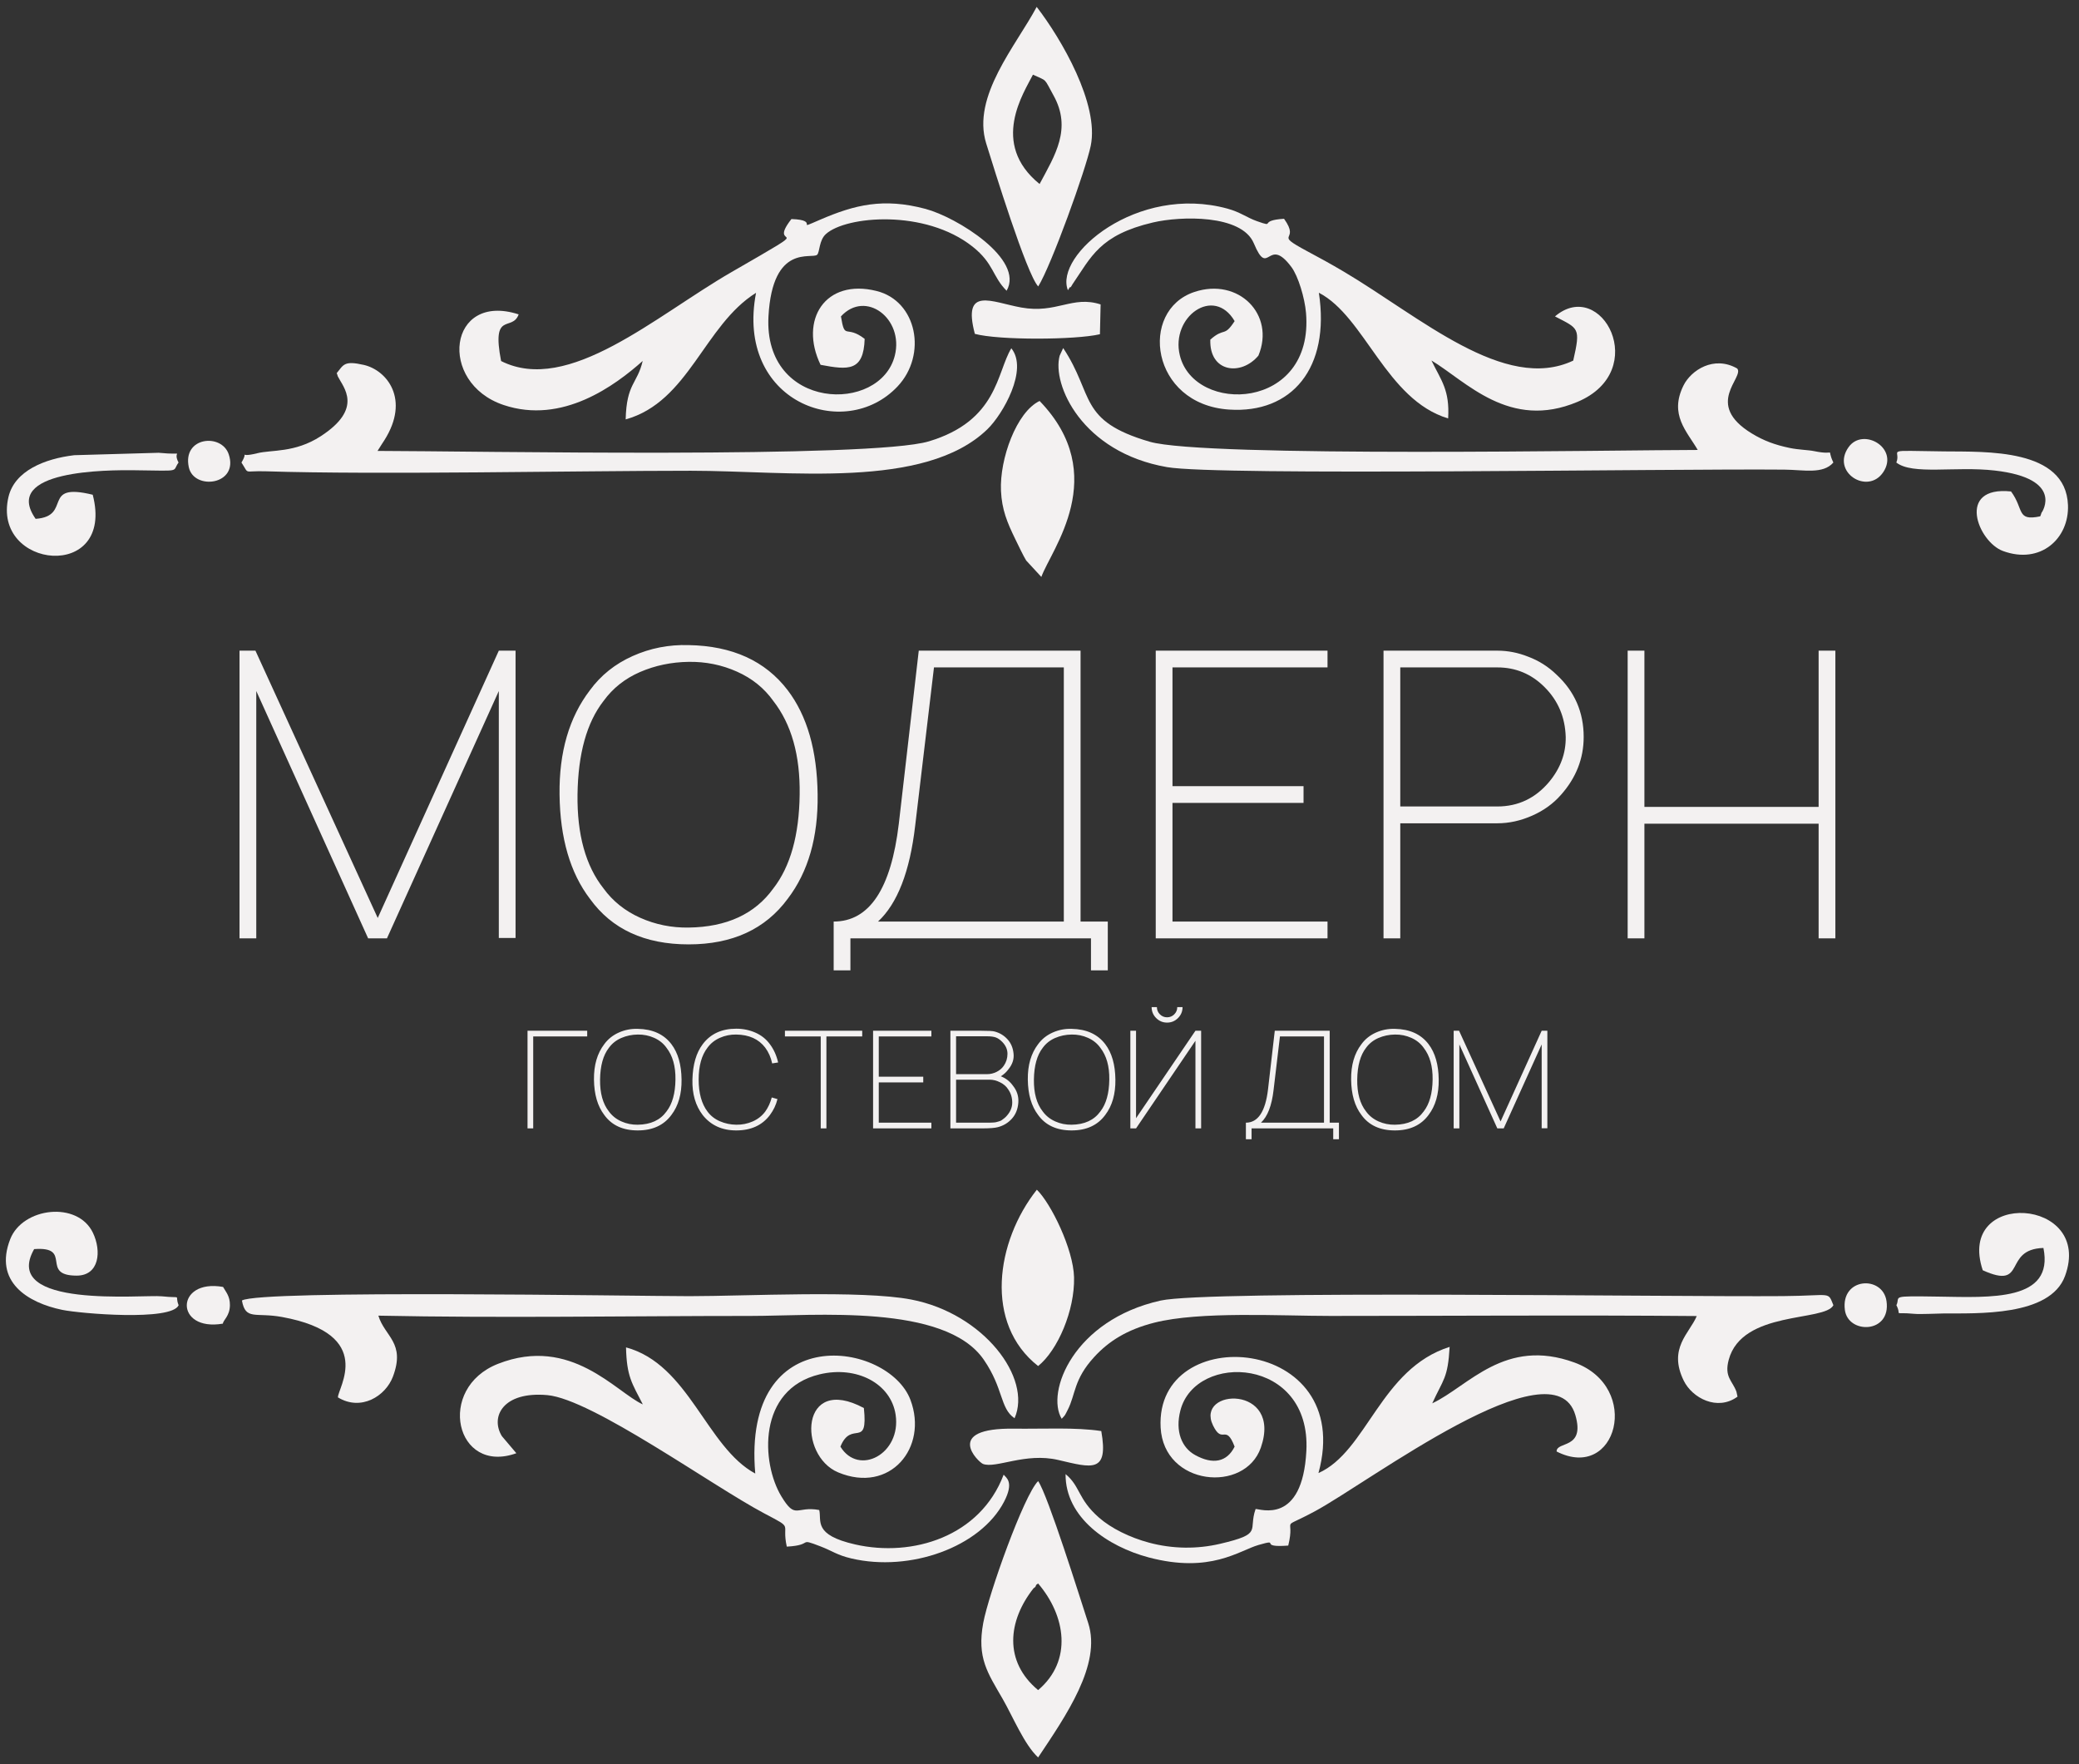
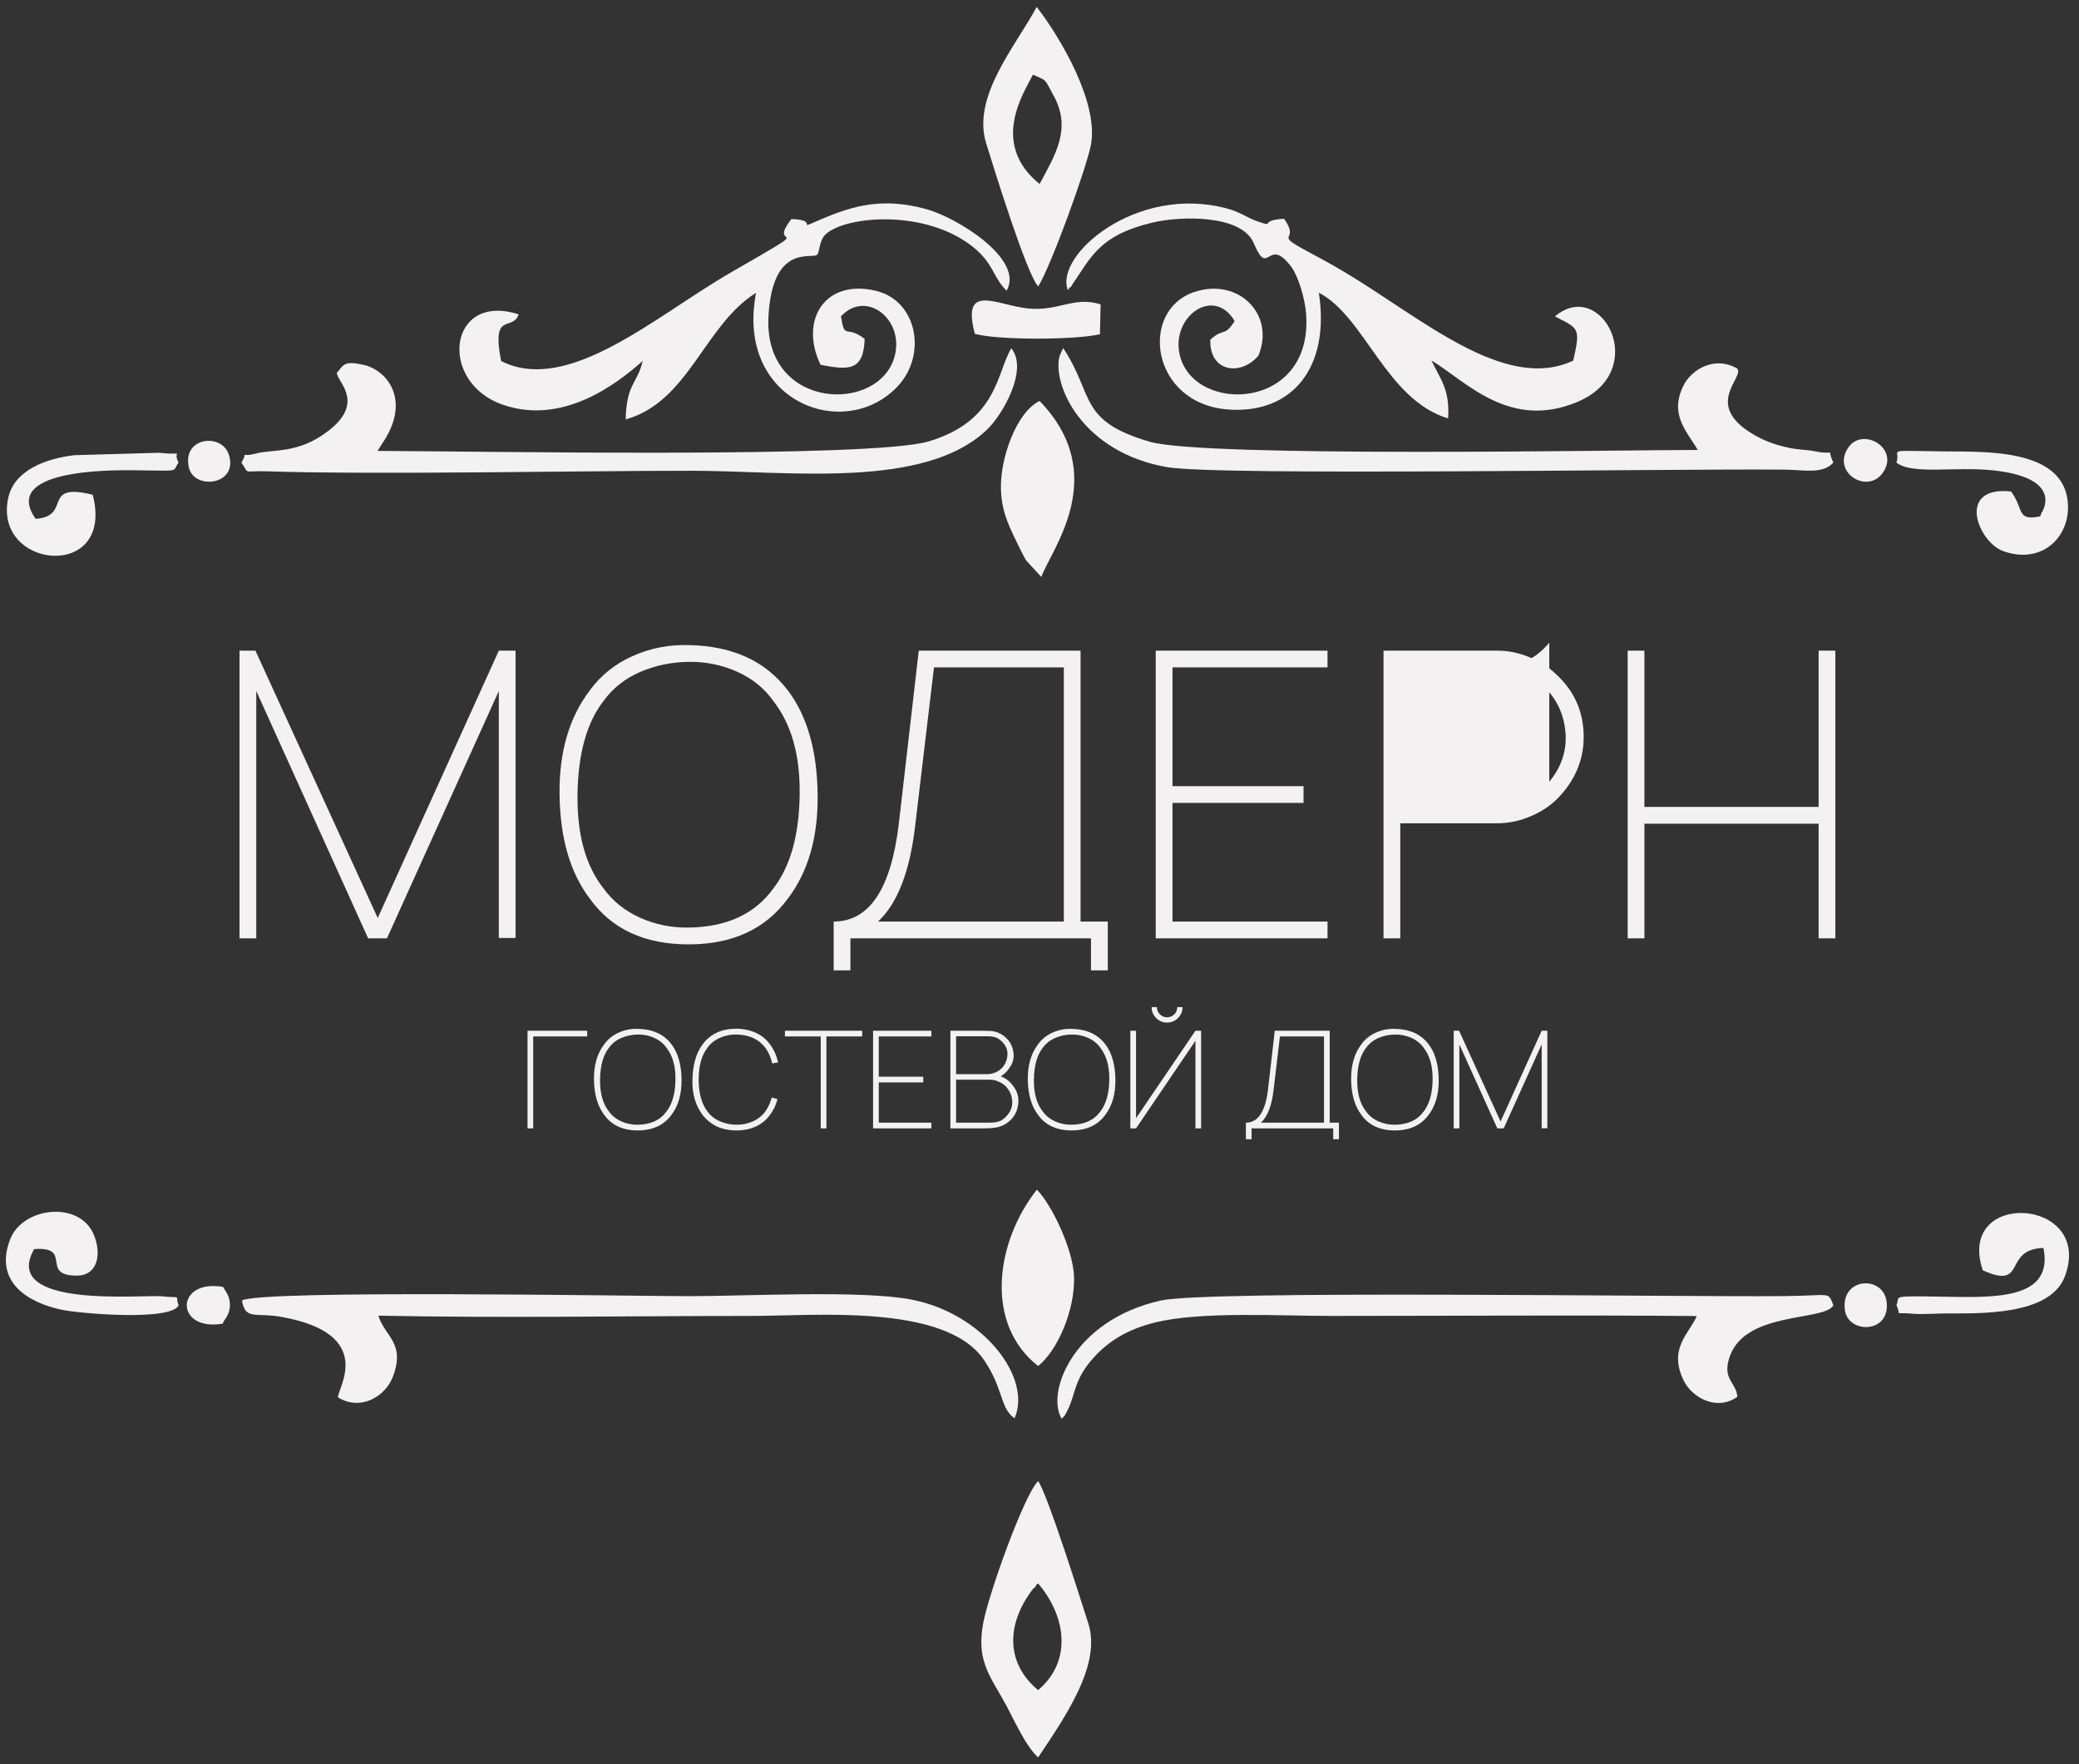
<svg xmlns="http://www.w3.org/2000/svg" xml:space="preserve" width="72.043mm" height="61.122mm" version="1.0" style="shape-rendering:geometricPrecision; text-rendering:geometricPrecision; image-rendering:optimizeQuality; fill-rule:evenodd; clip-rule:evenodd" viewBox="0 0 7204.3 6112.2">
  <rect x="0" y="0" width="7204.3" height="6112.2" fill="#333333" stroke="none" />
  <defs>
    <style type="text/css"> .fil0 {fill:#F3F1F1} .fil1 {fill:#F3F1F1;fill-rule:nonzero} </style>
  </defs>
  <g id="Слой_x0020_1">
    <g id="_1233015920">
      <path class="fil0" d="M2742.52 758.96c-92.31,117.49 117.66,-3.74 -207.89,184 -262.49,151.38 -564.94,425.58 -798.2,308.01 -34.12,-176.04 38.45,-99.88 60.89,-161.66 -244.07,-79.09 -282.05,236.72 -52.3,313.95 204.1,68.6 387.22,-68.18 482.13,-152.62 -19.05,80.59 -55.96,77.02 -59.01,202.54 218.92,-61.02 271.81,-326.36 451.79,-438.62 -72.83,377.07 306.37,519.65 490.41,324.39 103.39,-109.7 67.49,-295.74 -72.7,-330.7 -178.22,-44.44 -269.06,100.69 -194.14,255.82 96.53,18.26 149.14,23.13 152.81,-89.91 -65.57,-50.78 -68.39,7.39 -82.19,-77.87 85.52,-93.23 218.33,7.64 186.82,135.26 -50.16,203.13 -455.97,191.78 -437.95,-135.58 14.03,-254.86 151.21,-196.43 168.63,-213.3 9.31,-9.02 6.23,-49.82 30.28,-71.64 69.24,-62.83 343.2,-87.4 508.43,43.55 74.16,58.78 68.08,103.33 117.86,152.82 62.92,-109.08 -172.75,-254.79 -281.09,-283.64 -146.02,-38.88 -245.31,-14.21 -365.43,37.62 -93.84,40.49 4.75,0.91 -99.15,-2.42z" />
      <path class="fil0" d="M3700.52 1005.51c2.98,-3.22 6.92,-13 8.14,-10.34 1.22,2.63 6.28,-7.97 7.92,-10.36 64.71,-94.11 93.3,-170.53 278.82,-213.98 95.6,-22.39 307.29,-28.58 349.44,72.26 51.83,123.98 47.27,-28.98 130.19,82.06 23.71,31.77 46.29,107.39 50.64,158.91 28.65,339.6 -387.35,352.93 -437.3,147.04 -32.3,-133.14 117.75,-241.89 189.95,-118.48 -37.5,57.63 -34.11,20 -84.24,64.11 -3.91,113.93 107.04,127.01 166.68,55.39 59.18,-142.27 -69.01,-271.43 -221.92,-220.5 -193.4,64.42 -151.85,389.28 120.05,407.51 217.19,14.56 351.28,-143.71 311.31,-404.83 159.99,82.82 232.81,370.59 447.99,435.59 5.97,-99.14 -24.32,-131.57 -57.92,-200.92 120.25,72.27 270.25,242.96 506.48,143.32 255.55,-107.79 83.03,-433.19 -78.35,-296 81.73,42.83 89.72,37.52 63.23,153.2 -237.63,112.12 -530.83,-151.96 -795.56,-308.59 -48.37,-28.63 -83.24,-47.41 -125.86,-70.26 -124.92,-66.98 -20.59,-28.73 -80.67,-112.58 -92.3,5.54 -25.88,32.04 -93.43,8.41 -35.92,-12.57 -57.05,-31.08 -102.49,-43.53 -313.97,-85.99 -601.09,161.73 -553.1,282.57z" />
      <path class="fil0" d="M1166.69 1293c2.59,4.79 2.83,8.94 4.03,11.33 19.02,37.85 89.78,110.63 -59.62,207.36 -89.65,58.05 -170.15,46.2 -219.84,58.76 -73.46,18.56 -25.21,-16.4 -54.53,32.18 28.63,43.77 3.58,27.77 85.35,30.41 384.57,12.43 1076.76,-1.93 1471.76,-1.93 337.17,0 810.78,66.54 1027.91,-143.96 53.56,-51.92 142.39,-206.95 82.77,-280.36 -51.28,83.86 -46.54,250.53 -285.63,322.42 -200.25,60.21 -1584.74,33.62 -1910.61,33.19l16.17 -25.52c2.38,-3.72 5.27,-7.96 7.83,-12.01 89.5,-141.69 8.24,-242.36 -71.84,-260.55 -68.42,-15.54 -69.8,-0.48 -93.75,28.68z" />
      <path class="fil0" d="M5883.14 1559.05c-259.91,-0.11 -1709.37,26.88 -1899.08,-28.48 -249.56,-72.83 -191.33,-161.83 -299.87,-324.56l-12.11 26.31c-27.51,99.11 76.55,334.96 371.93,386.22 179.3,31.12 1730.25,4.93 2139.4,8.69 66.87,0.61 133.78,16.74 169.66,-24.6 -26.94,-56.84 15.94,-22.42 -66.62,-39.5 -20.21,-4.18 -54.38,-4.64 -84.76,-11.02 -50.43,-10.58 -88.97,-24.53 -130.79,-49.94 -168.36,-102.29 -24.96,-194.45 -51.01,-225.34 -81.28,-46.42 -160.23,6.58 -186.06,58.74 -50.21,101.39 11.43,158.39 49.31,223.48z" />
      <path class="fil0" d="M3579.42 258.76c51.34,23.63 36.86,9.8 71.36,71.99 64.12,115.56 5.07,207.1 -48.32,306.85 -173.63,-140.69 -53.62,-317.56 -23.04,-378.84zm18.27 733.79c45.43,-73.15 164.88,-404.48 182.03,-487.52 29.71,-143.96 -101.13,-369.48 -187.34,-481.21 -70.46,133.01 -225.83,309.64 -175,472.96 26.62,85.55 139.73,452.38 180.31,495.77z" />
      <path class="fil0" d="M3602.52 1389.32c-80.2,38 -138.93,201.48 -133.85,311.28 3.03,65.54 21.6,109.81 48.95,166.11 10.56,21.76 28.84,60.14 38.38,75.42l52.52 56.89c33.84,-94.44 242.54,-352.32 -6,-609.7z" />
      <path class="fil0" d="M6738.43 1564.08c-222.19,-2.61 -147.77,-9.07 -167.07,38.55 55.72,44.01 204.82,12.18 340.59,27.68 242.85,27.71 163.67,144.8 163.67,144.8 -0.56,-2.38 -3.29,9.59 -5.8,13.96 -83.1,17.39 -55.23,-24.17 -101.04,-86.24 -191.42,-19.76 -114.58,174.49 -28.04,206.33 130.27,47.94 229.89,-43.22 225.35,-159.19 -7.7,-197 -284.63,-184.21 -427.66,-185.89z" />
      <path class="fil0" d="M123.47 1797.76c-119.19,-169.42 249.49,-169.48 343.38,-168.37 166.79,1.98 127.82,6.22 151.85,-26.76 -24.75,-46.81 33.8,-23.68 -68.76,-33.8l-292.56 8.36c-102.37,12.14 -206.72,54.04 -228.04,144.71 -58.83,250.34 370.61,295.34 292,-7.64 -181.29,-44.39 -69.3,74.26 -197.87,83.5z" />
      <path class="fil0" d="M3378.11 1156.79c82.27,22.52 349.11,21.19 433.46,1.29l2.38 -103.29c-98.51,-31.8 -151.87,32.9 -275.15,10.69 -102.76,-18.51 -204.71,-75.26 -160.69,91.31z" />
      <path class="fil0" d="M6526.42 1635.3c54.86,-83.79 -70.65,-155.36 -120.24,-86.43 -62.73,87.21 66.72,168.19 120.24,86.43z" />
      <path class="fil0" d="M654.27 1618.96c17.61,81.28 174.12,61.9 138.37,-44.84 -24.79,-74.02 -161.23,-60.69 -138.37,44.84z" />
    </g>
    <g id="_1233017072">
-       <path class="fil0" d="M4278.27 5012.52c-26.47,53.35 -75.19,63.31 -137.23,28.87 -45.41,-25.2 -69.62,-81.06 -50.66,-154.31 52.72,-203.72 453.68,-185.71 436.51,140.35 -13.57,257.78 -161.07,200.08 -175.9,201.16 -26.73,75.86 27.97,85.17 -123.15,120.61 -80.03,18.77 -164.35,17.84 -245.96,-3.95 -67.06,-17.91 -131.47,-49.9 -173.52,-86.74 -74.02,-64.83 -63.98,-107.83 -115.87,-150.83 -1.32,150.94 146.77,251.26 288.08,288.68 213.93,56.65 313.4,-23.86 380.5,-43.14 82.18,-23.62 -6.33,10.3 103.03,2.11 26.42,-107.09 -36.77,-49.41 92.28,-118.82 188.59,-101.44 828.32,-586.99 902.58,-333.47 35.15,120.02 -65.81,89.61 -64.88,126.33 208.33,105.87 296.28,-222.42 62.42,-308.1 -242.1,-88.69 -367.87,82.21 -493.35,141.15 38.23,-84.19 54.06,-85.89 60.23,-195.61 -239.78,75.9 -285.89,362.08 -454.57,437.26 130.8,-478.14 -566.88,-529.29 -546.92,-157.71 10.88,202.65 291.88,228.51 347.19,69.63 76.11,-218.63 -228.62,-206.33 -165.7,-77.04 33.3,68.43 43.57,-8.43 74.89,73.57z" />
-       <path class="fil0" d="M2838.89 5232.08c-80.48,-14.87 -81.14,35.46 -131.37,-47.57 -69.68,-115.18 -83.51,-370.48 132.53,-422.49 128.37,-30.91 247.37,31.43 263.56,140.04 20.17,135.33 -127.75,214.03 -191.36,110.46 38.43,-94.35 96.48,11.26 81.32,-133.77 -221.07,-118.69 -229.09,164.48 -88.95,223 179.74,75.05 312.44,-86.03 250.4,-251.16 -75.95,-202.12 -584.26,-281.58 -537.84,255.16 -169.55,-91.39 -229.57,-378.46 -447.84,-437.14 2.37,101.28 20.47,123.71 58.22,197.55 -92.58,-41.68 -248.52,-239.56 -501.29,-140.79 -216.76,84.71 -147.5,385.92 63.06,309.93l-50.18 -59.2c-40.9,-66.81 3.7,-155.99 157.64,-142.1 155.13,14 569.97,313.56 751.35,409.64 106.08,56.2 59.13,28.24 78.28,115.3 95.93,-5.11 35.54,-32.06 116.62,-0.92 42.14,16.19 56.98,30.09 107.07,41.88 203.02,47.79 447.54,-38.76 529.47,-196.99 35.14,-67.85 7.51,-82.34 -1.69,-93.23 -81.08,214.71 -315.9,286.71 -513.98,241.84 -147.19,-33.34 -116.06,-81.74 -125.02,-119.44z" />
      <path class="fil0" d="M2388.71 4491.13c-182.94,0 -1487.08,-22.89 -1550.37,15.05 12.73,69.88 46.53,40.19 139.26,57.15 327.22,59.87 191.35,248.15 193.5,278.56 79.89,48.62 164.98,-4.09 190.57,-72.16 44.19,-117.55 -28.41,-138.34 -50.53,-211.07 426.95,8.72 862.05,0.97 1289.9,0.97 222.45,0 673.3,-43.5 807.76,151.27 69.54,100.72 55.76,168.57 106.92,203.23 61.52,-138.98 -106.85,-362.89 -357.87,-411.3 -171.91,-33.14 -571.27,-11.7 -769.14,-11.7z" />
      <path class="fil0" d="M3679.06 4915.97c13.44,-14.73 8.67,-7.32 20.76,-30.65 28,-53.98 19.95,-105.33 92.53,-184.08 49.61,-53.82 112.05,-94 207.7,-118.28 158.12,-40.12 437.08,-23.33 610.02,-23.33 422.83,0 846.97,-3.31 1269.63,0.38 -24.97,59.89 -100.15,111.35 -45.14,223.78 29.55,60.4 116.68,106.64 186.39,55.51l-3.78 -17.39c-14.05,-38.14 -42.71,-50.55 -26.7,-110.25 46.21,-172.28 332.84,-131.29 362.75,-189.15 -20.28,-49.21 -3.92,-32.97 -175.01,-31.59 -397.19,3.21 -1992.54,-21.19 -2156.48,15.47 -301.8,67.49 -398.31,317.83 -342.67,409.58z" />
      <path class="fil0" d="M3597.39 5856.12c-119.91,-99.6 -104.96,-239.95 -15.98,-352.67 1.46,-1.85 6.81,-3.32 7.89,-8.48 1.08,-5.17 5.29,-5.63 8.09,-8.3 95.38,111.49 120.41,267.35 0,369.45zm0 -724.27c-49.22,48.47 -171.79,392.3 -190.13,491.18 -22.57,121.8 15.26,173.19 67.25,263.59 35.6,61.9 75.08,158.58 122.88,202.81 95.73,-143.66 220.35,-321.91 173.59,-465.58 -28.31,-86.99 -139.59,-442.89 -173.59,-492z" />
      <path class="fil0" d="M3592.94 4122.24c-142.27,179.95 -183.08,463.96 4.45,611 68.14,-54.82 127.2,-192.96 124.5,-307.34 -2.31,-97.72 -80.1,-256.31 -128.95,-303.66z" />
      <path class="fil0" d="M619.01 4522.51c-15.71,-39.14 17.31,-22.98 -58.16,-30.9 -63.79,-6.7 -560.74,44.7 -442.51,-163.55 136.43,-10.26 18.57,91.72 147.05,91.89 78.99,0.11 87.09,-85.09 56.53,-148.64 -53.34,-110.91 -243.36,-87.63 -286.33,21.9 -58,147.84 59.68,220.52 180.2,245.41 61.64,12.73 378.27,39.86 403.22,-16.11z" />
      <path class="fil0" d="M6870.75 4401.34c155.42,70.33 67.45,-72.9 210.27,-77.28 37.68,185.66 -183.01,171.34 -364.39,168.57 -173.18,-2.66 -129.92,-1.12 -145.08,29.88 20.87,40.15 -18.04,22.34 62.48,29.85 20.62,1.92 74.92,-1.05 99.23,-1.27 116.4,-1.07 370.48,11.54 422.49,-129.56 100.62,-272.99 -379.02,-302.36 -285,-20.19z" />
-       <path class="fil0" d="M3816.24 4958.49c-87.97,-13.61 -202.97,-6.94 -301.26,-8.3 -249.01,-3.44 -124.15,116.3 -108.67,122.23 44.53,17.02 146.47,-40.5 260.82,-13.72 116.71,27.32 175.17,47.14 149.11,-100.21z" />
      <path class="fil0" d="M6392.98 4538.85c11.03,84.8 160.84,82.41 144.26,-30.82 -13.18,-90.01 -158.97,-82.21 -144.26,30.82z" />
      <path class="fil0" d="M772.39 4586.3c0.81,-12.16 24.09,-26.3 24.34,-64.02 0.21,-31.59 -13.79,-45.4 -23.76,-63.17 -166.37,-29.45 -168.59,156.11 -0.58,127.19z" />
    </g>
-     <path class="fil1" d="M1786.56 2254.51l0 995.55 -58.03 0 0 -855.78 -387.69 857.11 -65.13 0 -387.67 -857.11 0 857.11 -58.05 0 0 -996.88 55.17 0 423.79 926.21 419.58 -926.21 58.03 0zm599.69 1017.7c-152.41,0 -266.28,-52.73 -342.05,-157.95 -68.22,-89.5 -103.45,-210.01 -105.22,-361.32 -1.77,-146.87 33.23,-267.16 105.22,-361.32 37.88,-51.83 87.28,-91.26 148.21,-118.51 60.92,-27.25 125.38,-39.88 193.84,-37.88 151.3,2.65 265.83,54.72 343.37,156.39 67.35,88.62 101.9,208.91 103.68,361.32 1.99,147.77 -32.57,268.05 -103.68,361.32 -77.54,105.22 -192.07,157.95 -343.37,157.95zm0 -58.27c132.03,-1.76 229.73,-46.96 293.53,-135.57 58.92,-75.77 89.49,-184.31 91.26,-325.43 2,-135.8 -28.58,-243.68 -91.26,-324.09 -31.46,-44.31 -73.33,-78.2 -126.06,-101.69 -52.49,-23.48 -108.54,-34.77 -167.47,-33.89 -60.04,0.88 -116.08,12.62 -168.37,35.22 -52.05,22.6 -94.36,56.05 -126.49,100.36 -58.26,74.87 -88.17,182.76 -90.16,324.09 -1.77,138.46 28.14,247.01 90.16,325.43 32.13,44.3 74.66,78.2 127.16,101.68 52.72,23.48 108.55,34.79 167.7,33.89zm1358.19 -20.82l94.37 0 0 169.02 -58.26 0 0 -110.75 -833.62 0 0 110.75 -58.04 0 0 -169.02c123.62,0 198.93,-112.98 225.75,-339.15l69.11 -599.46 560.69 0 0 938.61zm-58.04 0l0 -880.58 -449.93 0 -65.13 548.29c-18.39,158.83 -61.36,269.6 -128.7,332.29l643.76 0zm913.8 -880.58l-537.2 0 0 411.38 454.13 0 0 58.05 -454.13 0 0 411.15 537.2 0 0 58.27 -595.25 0 0 -996.88 595.25 0 0 58.03zm793.53 25.04c62.69,58.03 94.15,130.03 94.15,215.99 0,74.65 -26.37,141.77 -78.86,200.7 -26.81,30.58 -60.04,54.5 -99.92,72 -39.65,17.5 -79.75,26.37 -120.28,26.37l-336.51 0 0 398.75 -58.05 0 0 -996.88 394.56 0c35.88,0 71.55,6.86 106.55,20.82 36.99,13.73 69.78,34.55 98.36,62.25zm-25.04 371.06c38.78,-46.97 57.82,-98.8 56.94,-155.07 -2,-68.23 -26.36,-126.05 -73.55,-173.02 -45.19,-45.19 -99.69,-68.01 -163.26,-68.01l-336.51 0 0 481.83 336.51 0c71.99,0 132.02,-28.58 179.87,-85.73zm933.31 -454.13l58.05 0 0 996.88 -58.05 0 0 -397.42 -603.67 0 0 397.42 -58.04 0 0 -996.88 58.04 0 0 541.41 603.67 0 0 -541.41z" />
+     <path class="fil1" d="M1786.56 2254.51l0 995.55 -58.03 0 0 -855.78 -387.69 857.11 -65.13 0 -387.67 -857.11 0 857.11 -58.05 0 0 -996.88 55.17 0 423.79 926.21 419.58 -926.21 58.03 0zm599.69 1017.7c-152.41,0 -266.28,-52.73 -342.05,-157.95 -68.22,-89.5 -103.45,-210.01 -105.22,-361.32 -1.77,-146.87 33.23,-267.16 105.22,-361.32 37.88,-51.83 87.28,-91.26 148.21,-118.51 60.92,-27.25 125.38,-39.88 193.84,-37.88 151.3,2.65 265.83,54.72 343.37,156.39 67.35,88.62 101.9,208.91 103.68,361.32 1.99,147.77 -32.57,268.05 -103.68,361.32 -77.54,105.22 -192.07,157.95 -343.37,157.95zm0 -58.27c132.03,-1.76 229.73,-46.96 293.53,-135.57 58.92,-75.77 89.49,-184.31 91.26,-325.43 2,-135.8 -28.58,-243.68 -91.26,-324.09 -31.46,-44.31 -73.33,-78.2 -126.06,-101.69 -52.49,-23.48 -108.54,-34.77 -167.47,-33.89 -60.04,0.88 -116.08,12.62 -168.37,35.22 -52.05,22.6 -94.36,56.05 -126.49,100.36 -58.26,74.87 -88.17,182.76 -90.16,324.09 -1.77,138.46 28.14,247.01 90.16,325.43 32.13,44.3 74.66,78.2 127.16,101.68 52.72,23.48 108.55,34.79 167.7,33.89zm1358.19 -20.82l94.37 0 0 169.02 -58.26 0 0 -110.75 -833.62 0 0 110.75 -58.04 0 0 -169.02c123.62,0 198.93,-112.98 225.75,-339.15l69.11 -599.46 560.69 0 0 938.61zm-58.04 0l0 -880.58 -449.93 0 -65.13 548.29c-18.39,158.83 -61.36,269.6 -128.7,332.29l643.76 0zm913.8 -880.58l-537.2 0 0 411.38 454.13 0 0 58.05 -454.13 0 0 411.15 537.2 0 0 58.27 -595.25 0 0 -996.88 595.25 0 0 58.03zm793.53 25.04c62.69,58.03 94.15,130.03 94.15,215.99 0,74.65 -26.37,141.77 -78.86,200.7 -26.81,30.58 -60.04,54.5 -99.92,72 -39.65,17.5 -79.75,26.37 -120.28,26.37l-336.51 0 0 398.75 -58.05 0 0 -996.88 394.56 0c35.88,0 71.55,6.86 106.55,20.82 36.99,13.73 69.78,34.55 98.36,62.25zm-25.04 371.06c38.78,-46.97 57.82,-98.8 56.94,-155.07 -2,-68.23 -26.36,-126.05 -73.55,-173.02 -45.19,-45.19 -99.69,-68.01 -163.26,-68.01c71.99,0 132.02,-28.58 179.87,-85.73zm933.31 -454.13l58.05 0 0 996.88 -58.05 0 0 -397.42 -603.67 0 0 397.42 -58.04 0 0 -996.88 58.04 0 0 541.41 603.67 0 0 -541.41z" />
    <path class="fil1" d="M2034.8 3571.42l0 19.7 -187.07 0 0 318.64 -19.7 0 0 -338.34 206.77 0zm175.26 345.41c-51.73,0 -90.38,-17.9 -116.09,-53.61 -23.16,-30.38 -35.11,-71.27 -35.71,-122.63 -0.6,-49.85 11.28,-90.67 35.71,-122.63 12.86,-17.59 29.62,-30.98 50.31,-40.23 20.67,-9.25 42.55,-13.54 65.78,-12.85 51.36,0.9 90.23,18.57 116.55,53.08 22.85,30.07 34.58,70.9 35.18,122.63 0.68,50.14 -11.05,90.97 -35.18,122.63 -26.32,35.71 -65.19,53.61 -116.55,53.61zm0 -19.77c44.82,-0.61 77.97,-15.95 99.63,-46.02 19.99,-25.71 30.37,-62.56 30.97,-110.45 0.68,-46.1 -9.7,-82.71 -30.97,-110.01 -10.68,-15.03 -24.89,-26.53 -42.79,-34.5 -17.82,-7.97 -36.84,-11.81 -56.84,-11.5 -20.37,0.3 -39.4,4.27 -57.14,11.95 -17.67,7.67 -32.03,19.02 -42.93,34.05 -19.78,25.42 -29.93,62.04 -30.61,110.01 -0.59,46.99 9.55,83.84 30.61,110.45 10.9,15.04 25.33,26.54 43.16,34.51 17.89,7.97 36.84,11.81 56.91,11.51zm464.29 -94.45l19.77 5.65c-4.74,19.7 -13.46,38.2 -26.31,55.48 -26.62,35.34 -65.49,53.09 -116.55,53.09 -49.17,0 -87.89,-17.75 -116.09,-53.09 -25.03,-32.63 -36.99,-73.68 -35.71,-123.15 1.28,-52.03 13.16,-92.86 35.71,-122.63 26.92,-35.71 65.64,-53.61 116.09,-53.61 23.76,0 45.94,4.59 66.47,13.68 20.52,9.03 37.22,22.34 50.08,39.93 13.45,17.81 23,38.94 28.64,63.38l-20.67 3.31c-4.37,-20.68 -12.41,-38.8 -23.99,-54.51 -22.56,-29.77 -56.09,-44.97 -100.53,-45.56 -19.78,-0.31 -38.57,3.45 -56.39,11.27 -17.9,7.82 -32.26,19.25 -43.23,34.29 -20.38,26.32 -30.6,63.15 -30.6,110.45 0,46.99 10.22,83.99 30.6,110.9 10.97,14.74 25.26,25.94 43.01,33.61 17.66,7.67 36.54,11.65 56.61,11.96 20,0.3 39.02,-3.46 56.85,-11.28 17.89,-7.82 32.4,-19.25 43.68,-34.29 10.07,-14.13 17.6,-30.38 22.56,-48.88zm313.45 -231.19l0 19.7 -124.06 0 0 318.64 -19.7 0 0 -318.64 -124.06 0 0 -19.7 267.82 0zm239.7 19.7l-182.33 0 0 139.62 154.13 0 0 19.69 -154.13 0 0 139.55 182.33 0 0 19.78 -202.03 0 0 -338.34 202.03 0 0 19.7zm282.93 171.12c13.75,17.22 19.93,36.62 18.35,58.2 -1.59,22.26 -8.95,40.75 -22.11,55.49 -13.16,14.74 -29.48,24.58 -48.88,29.62 -9.99,2.78 -28.49,4.21 -55.48,4.21l-108.94 0 0 -338.34 103.83 0c27.89,0 44.43,0.9 49.77,2.78 17.59,4.73 32.26,13.68 44.21,26.84 12.18,13.16 19.25,29.92 21.12,50.23 1.89,18.79 -3.91,36.53 -17.36,53.16 -7.22,9.99 -16.17,18.27 -26.77,24.88 17.22,6.55 31.28,17.52 42.26,32.93zm-88.8 -171.58l-108.57 0 0 131.13 108.57 0c10.6,0 21.21,-2.56 31.73,-7.75 10.45,-5.18 18.87,-12.32 25.11,-21.42 8.42,-12.18 12.71,-25.94 12.71,-41.35 0,-14.66 -5.79,-28.2 -17.37,-40.38 -7.89,-8.12 -15.56,-13.53 -23.08,-16.24 -7.52,-2.63 -17.22,-3.99 -29.1,-3.99zm67.67 274.89c12.18,-13.75 18.35,-28.8 18.35,-45.11 0,-17.52 -4.74,-32.86 -14.14,-46.02 -6.24,-9.99 -15.49,-18.12 -27.75,-24.2 -12.17,-6.1 -23.97,-9.18 -35.26,-9.18l-117.44 0 0 148.94 89.25 0c2.25,0 6.77,0 13.68,0 6.84,0 11.28,0 13.16,0 1.88,0 5.64,-0.15 11.28,-0.44 5.63,-0.3 9.47,-0.76 11.5,-1.35 2.03,-0.69 5.19,-1.51 9.4,-2.64 4.21,-1.05 7.6,-2.55 10.08,-4.44 2.55,-1.87 5.41,-4.06 8.72,-6.61 3.31,-2.48 6.31,-5.49 9.17,-8.95zm224.13 51.28c-51.73,0 -90.38,-17.9 -116.09,-53.61 -23.16,-30.38 -35.11,-71.27 -35.71,-122.63 -0.6,-49.85 11.28,-90.67 35.71,-122.63 12.86,-17.59 29.62,-30.98 50.31,-40.23 20.67,-9.25 42.55,-13.54 65.78,-12.85 51.36,0.9 90.23,18.57 116.55,53.08 22.85,30.07 34.58,70.9 35.18,122.63 0.68,50.14 -11.05,90.97 -35.18,122.63 -26.32,35.71 -65.19,53.61 -116.55,53.61zm0 -19.77c44.82,-0.61 77.97,-15.95 99.63,-46.02 19.99,-25.71 30.37,-62.56 30.97,-110.45 0.68,-46.1 -9.7,-82.71 -30.97,-110.01 -10.68,-15.03 -24.89,-26.53 -42.79,-34.5 -17.82,-7.97 -36.84,-11.81 -56.84,-11.5 -20.37,0.3 -39.4,4.27 -57.14,11.95 -17.67,7.67 -32.03,19.02 -42.93,34.05 -19.78,25.42 -29.93,62.04 -30.61,110.01 -0.59,46.99 9.55,83.84 30.61,110.45 10.9,15.04 25.33,26.54 43.16,34.51 17.89,7.97 36.84,11.81 56.91,11.51zm366.09 -407.44l18.35 0c0,14.73 -5.27,27.36 -15.79,37.89 -10.46,10.45 -23.08,15.71 -37.82,15.71 -14.74,0 -27.3,-5.26 -37.82,-15.71 -10.46,-10.53 -15.72,-23.16 -15.72,-37.89l18.27 0c0,9.76 3.47,18.04 10.38,24.95 6.92,6.84 15.19,10.31 24.89,10.31 9.7,0 18.04,-3.47 24.88,-10.31 6.92,-6.91 10.38,-15.19 10.38,-24.95zm63.01 81.8l19.7 0 0 338.34 -19.7 0 0 -303.61 -205.86 303.61 -19.7 0 0 -338.34 19.7 0 0 303.08 205.86 -303.08zm465.2 318.56l32.02 0 0 57.37 -19.78 0 0 -37.59 -282.93 0 0 37.59 -19.69 0 0 -57.37c41.95,0 67.52,-38.34 76.62,-115.1l23.45 -203.46 190.31 0 0 318.56zm-19.71 0l0 -298.86 -152.7 0 -22.11 186.09c-6.24,53.9 -20.83,91.5 -43.69,112.77l218.5 0zm245.79 26.85c-51.73,0 -90.38,-17.9 -116.09,-53.61 -23.16,-30.38 -35.11,-71.27 -35.71,-122.63 -0.6,-49.85 11.28,-90.67 35.71,-122.63 12.86,-17.59 29.62,-30.98 50.31,-40.23 20.67,-9.25 42.55,-13.54 65.78,-12.85 51.36,0.9 90.23,18.57 116.55,53.08 22.85,30.07 34.58,70.9 35.18,122.63 0.68,50.14 -11.05,90.97 -35.18,122.63 -26.32,35.71 -65.19,53.61 -116.55,53.61zm0 -19.77c44.82,-0.61 77.97,-15.95 99.63,-46.02 19.99,-25.71 30.37,-62.56 30.97,-110.45 0.68,-46.1 -9.7,-82.71 -30.97,-110.01 -10.68,-15.03 -24.89,-26.53 -42.79,-34.5 -17.82,-7.97 -36.84,-11.81 -56.84,-11.5 -20.37,0.3 -39.4,4.27 -57.14,11.95 -17.67,7.67 -32.03,19.02 -42.93,34.05 -19.78,25.42 -29.93,62.04 -30.61,110.01 -0.59,46.99 9.55,83.84 30.61,110.45 10.9,15.04 25.33,26.54 43.16,34.51 17.89,7.97 36.83,11.81 56.91,11.51zm528.2 -325.64l0 337.89 -19.7 0 0 -290.45 -131.58 290.9 -22.11 0 -131.57 -290.9 0 290.9 -19.7 0 0 -338.34 18.71 0 143.84 314.36 142.41 -314.36 19.7 0z" />
  </g>
</svg>